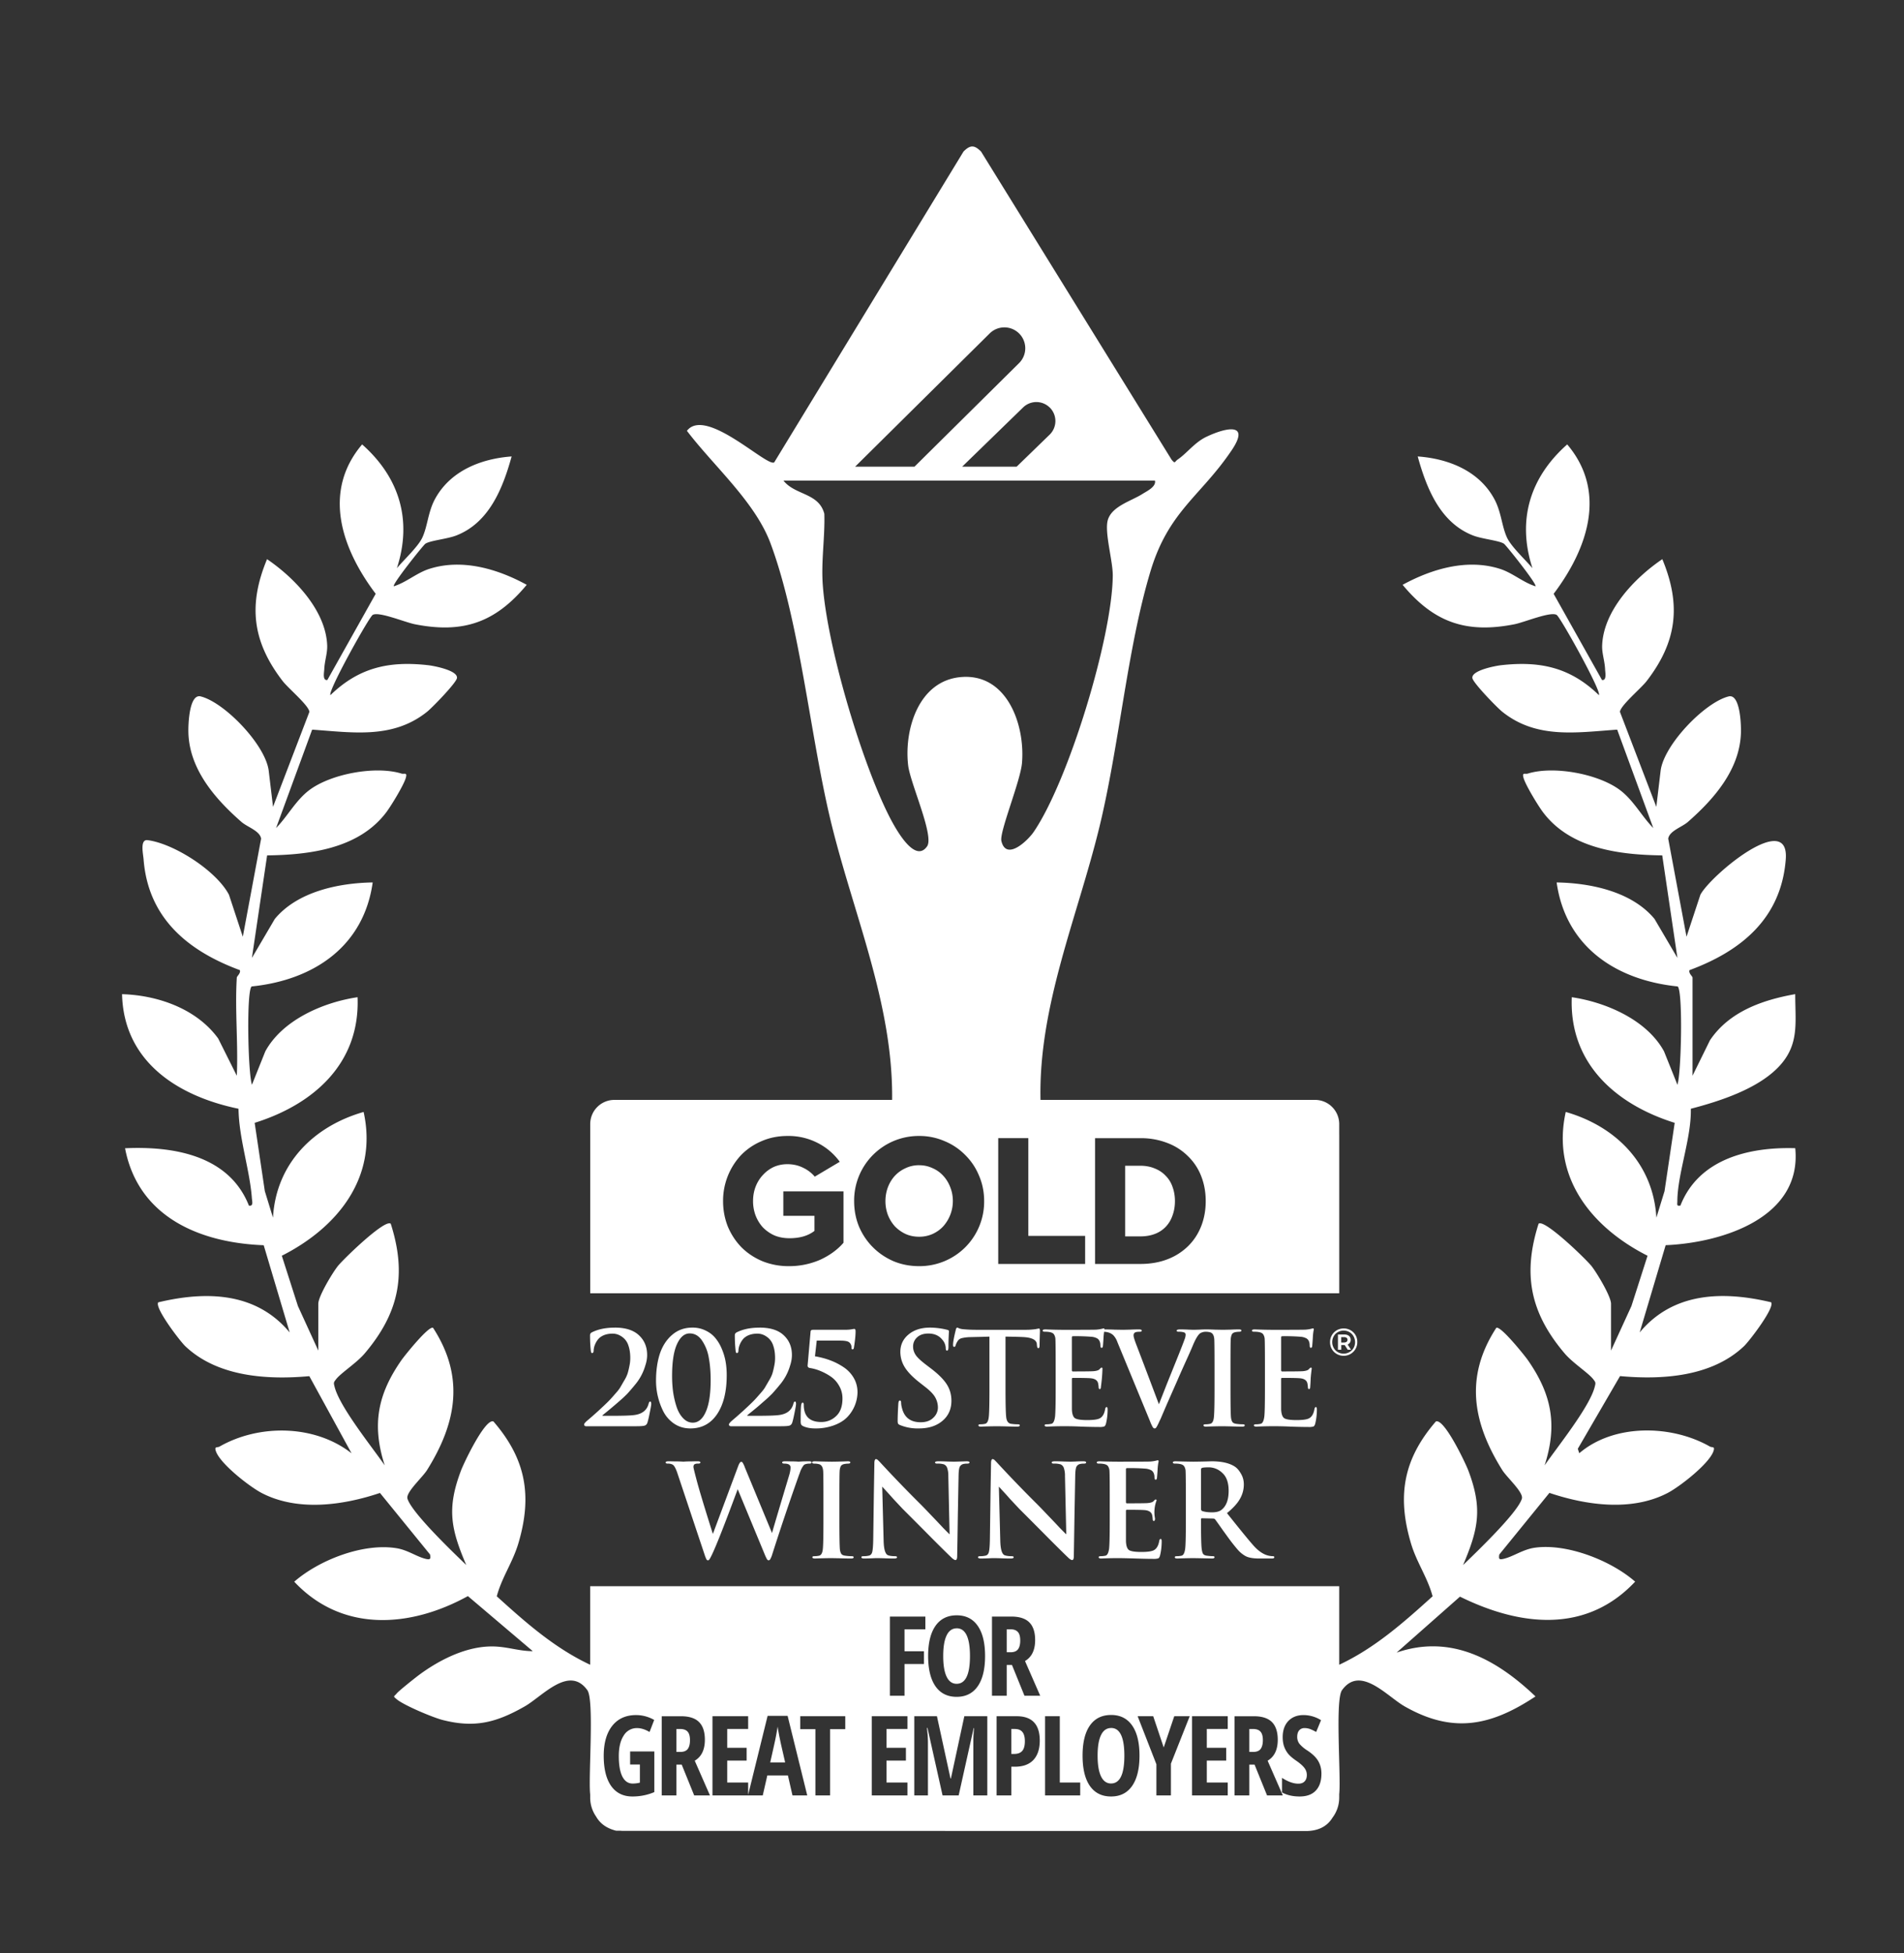
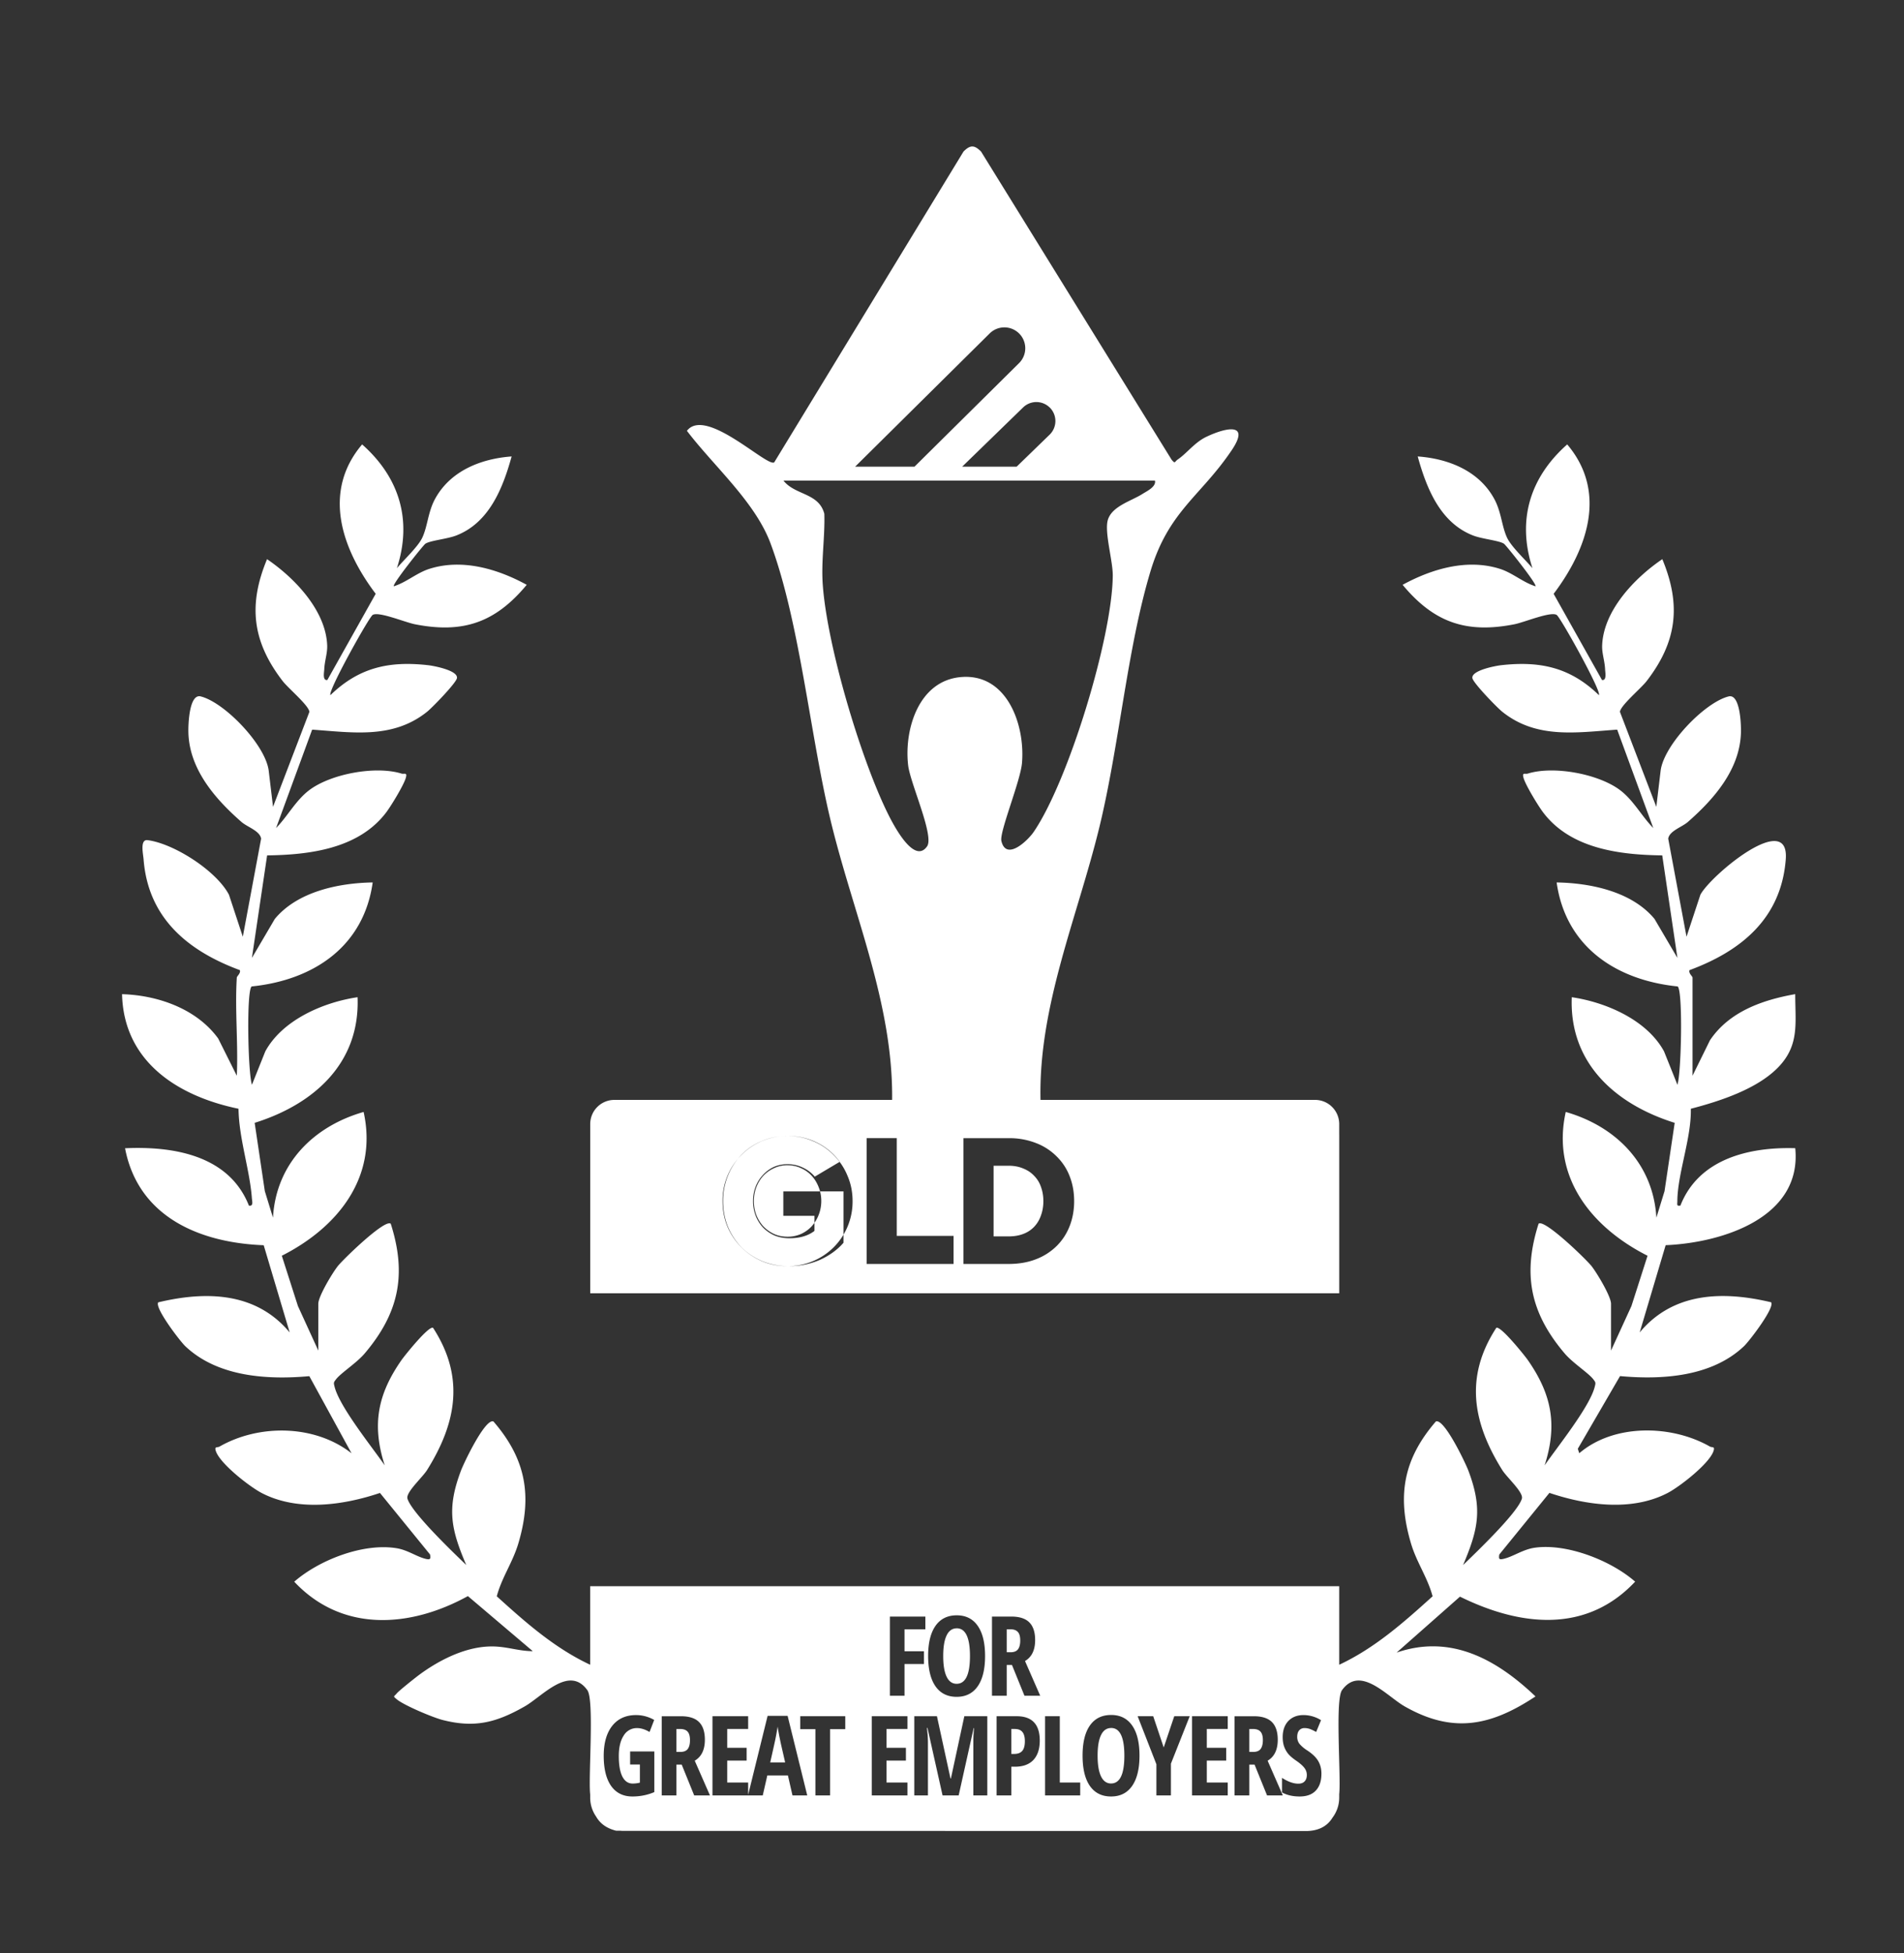
<svg xmlns="http://www.w3.org/2000/svg" width="78" height="80" fill="none">
  <rect width="100%" height="100%" fill="#333333" stroke="none" />
-   <path d="m28.877 63.717-1.117-3.345c-.066-.204-.131-.328-.195-.374a.39.39 0 0 0-.21-.047c-.056 0-.085-.016-.085-.048 0-.031.04-.047.116-.047.081 0 .169.002.264.005a4.425 4.425 0 0 1 .347.01 3.61 3.61 0 0 1 .31-.01 7.15 7.15 0 0 1 .275-.005c.074 0 .11.016.11.047 0 .032-.03.048-.094.048a.288.288 0 0 0-.132.02c-.038.018-.058.057-.058.117 0 .031.039.193.116.484.105.408.332 1.16.68 2.26l1.032-2.765c.046-.127.09-.19.132-.19.024 0 .045.016.063.047a1.205 1.205 0 0 1 .09.2l1.106 2.671c.035-.133.27-.927.706-2.38.035-.117.052-.218.052-.306 0-.106-.084-.158-.253-.158-.06 0-.09-.016-.09-.048 0-.031.041-.047.122-.047.08 0 .163.002.247.005a3.229 3.229 0 0 1 .3.01l.164-.01a9.2 9.2 0 0 1 .274-.005c.063 0 .095.014.095.042 0 .035-.025.053-.074.053a.553.553 0 0 0-.184.026.207.207 0 0 0-.053.032.6.6 0 0 0-.079.116.915.915 0 0 0-.08.179 2.255 2.255 0 0 1-.041.11 106.754 106.754 0 0 0-1.096 3.25.915.915 0 0 1-.079.195c-.017.035-.042.053-.074.053-.024 0-.047-.018-.068-.053a1.834 1.834 0 0 1-.095-.205l-1.1-2.655c-.506 1.366-.85 2.244-1.033 2.634-.077.168-.13.26-.158.273a.097.097 0 0 1-.032.006c-.024 0-.044-.014-.058-.042a1.19 1.19 0 0 1-.063-.153zM33.733 62.31v-.927c0-.632-.003-1.004-.01-1.116-.01-.172-.07-.27-.18-.295a.741.741 0 0 0-.189-.021c-.056 0-.084-.018-.084-.053 0-.028.042-.042.126-.042a22.46 22.46 0 0 0 .685.016 19.443 19.443 0 0 0 .643-.016c.073 0 .11.014.11.042 0 .035-.028.053-.084.053a.997.997 0 0 0-.158.016c-.07.014-.12.043-.148.09a.548.548 0 0 0-.047.21c-.007.112-.01.484-.01 1.116v.927c0 .619.007 1.003.02 1.154.011.08.03.142.059.184.028.04.079.064.152.074.099.014.188.021.269.021.056 0 .084.014.084.042 0 .036-.033.053-.1.053-.133 0-.297-.003-.49-.01l-.331-.006a23.545 23.545 0 0 0-.664.016c-.07 0-.106-.017-.106-.053 0-.028.029-.042.085-.042a.874.874 0 0 0 .19-.02c.084-.018.135-.106.152-.264.018-.148.026-.53.026-1.149zM35.773 63.064l.026-1.88.021-1.239c0-.119.023-.179.069-.179.01 0 .02.004.031.01.01.004.023.011.037.022a10.299 10.299 0 0 1 .079.079 55.052 55.052 0 0 0 1.68 1.743c.102.102.246.252.432.448.186.193.351.367.495.522.148.15.234.237.258.258l-.052-2.392a.96.96 0 0 0-.048-.332.24.24 0 0 0-.131-.142.847.847 0 0 0-.28-.031c-.056 0-.084-.016-.084-.048 0-.031.046-.047.137-.047.106 0 .232.003.38.01l.258.006a52.284 52.284 0 0 0 .516-.016c.08 0 .121.016.121.047 0 .032-.032.048-.095.048a.667.667 0 0 0-.158.016.224.224 0 0 0-.153.126c-.024.063-.038.17-.042.321l-.031 1.66c-.01.737-.02 1.292-.027 1.664 0 .109-.023.163-.068.163-.042 0-.102-.038-.18-.116-.126-.119-.386-.375-.779-.769a285.972 285.972 0 0 0-1.206-1.211l-.385-.411a15.16 15.16 0 0 0-.295-.327 11.04 11.04 0 0 0-.158-.173l.058 2.228c.01.35.072.546.185.584.07.025.161.037.274.037.06 0 .09.014.09.042 0 .036-.041.053-.122.053-.133 0-.272-.003-.416-.01a23.938 23.938 0 0 0-.237-.006h-.1a10.039 10.039 0 0 1-.469.016c-.077 0-.116-.017-.116-.053 0-.028.028-.042.084-.042a.9.9 0 0 0 .237-.026c.067-.021.11-.076.127-.163.02-.088.033-.252.037-.49zM40.552 63.064l.026-1.88.021-1.239c0-.119.023-.179.069-.179.01 0 .02.004.031.01.01.004.023.011.037.022.014.01.025.021.032.032l.047.047a55.29 55.29 0 0 0 1.68 1.743c.102.102.246.252.432.448.186.193.351.367.495.522.148.15.234.237.259.258l-.053-2.392a.96.96 0 0 0-.048-.332.24.24 0 0 0-.131-.142.847.847 0 0 0-.28-.031c-.056 0-.084-.016-.084-.048 0-.031.046-.047.137-.047.105 0 .232.003.38.01l.258.006.184-.006c.12-.007.23-.01.332-.01.08 0 .12.016.12.047 0 .032-.03.048-.094.048a.666.666 0 0 0-.158.016.224.224 0 0 0-.153.126c-.024.063-.038.17-.042.321l-.031 1.66-.027 1.664c0 .109-.023.163-.068.163-.042 0-.102-.038-.18-.116-.126-.119-.386-.375-.779-.769a308.227 308.227 0 0 0-1.206-1.211l-.385-.411c-.101-.116-.2-.225-.295-.327a10.74 10.74 0 0 0-.158-.173l.058 2.228c.01.35.072.546.185.584.07.025.161.037.274.037.06 0 .09.014.09.042 0 .036-.041.053-.122.053-.133 0-.272-.003-.416-.01a24.032 24.032 0 0 0-.237-.006h-.1a10.039 10.039 0 0 1-.47.016c-.076 0-.115-.017-.115-.053 0-.028.028-.042.084-.042a.9.9 0 0 0 .237-.026c.067-.021.11-.076.127-.163.02-.088.033-.252.037-.49zM45.462 62.31v-.927c0-.632-.003-1.004-.01-1.116a.398.398 0 0 0-.058-.206c-.028-.045-.084-.077-.169-.094a.943.943 0 0 0-.205-.016c-.06 0-.09-.016-.09-.048 0-.031.039-.047.116-.047a20.311 20.311 0 0 0 .758.016c.812 0 1.25-.002 1.318-.006a1.444 1.444 0 0 0 .263-.042.168.168 0 0 1 .047-.01c.021 0 .032.016.032.047a.242.242 0 0 1-.01.048 2.278 2.278 0 0 0-.032.295 8.033 8.033 0 0 1-.027.347c-.007.039-.024.058-.052.058-.032 0-.048-.032-.048-.095s-.01-.12-.031-.168a.244.244 0 0 0-.1-.121.599.599 0 0 0-.253-.069 8.18 8.18 0 0 0-.748-.02c-.025 0-.037.017-.037.052v1.332c0 .039.012.058.037.058.48 0 .762-.003.843-.01.13-.01.214-.037.252-.08.04-.045.067-.068.085-.068.024 0 .037.014.037.042a1.341 1.341 0 0 0-.063.737c0 .068-.016.101-.048.101s-.047-.028-.047-.084a1.23 1.23 0 0 0-.022-.153c-.028-.12-.126-.188-.294-.206-.099-.01-.348-.015-.748-.015-.022 0-.032.017-.032.052v1.233c.007.186.047.307.121.363.077.053.248.08.511.08.239 0 .404-.022.495-.064.123-.056.202-.186.237-.39.01-.052.03-.079.058-.079.028 0 .042.032.042.095 0 .207-.023.402-.068.585-.018.063-.042.102-.074.116a.647.647 0 0 1-.21.02c-.152 0-.389-.004-.712-.015-.32-.01-.569-.016-.748-.016a15.144 15.144 0 0 0-.663.016c-.07 0-.106-.017-.106-.053 0-.028.028-.042.084-.042a.874.874 0 0 0 .19-.02c.077-.015.128-.111.153-.29.017-.148.026-.522.026-1.123zM48.58 62.31v-.927c0-.632-.004-1.004-.01-1.116a.398.398 0 0 0-.059-.206c-.028-.045-.084-.077-.168-.094a.943.943 0 0 0-.206-.016c-.06 0-.09-.016-.09-.048 0-.031.04-.047.117-.047a33.89 33.89 0 0 0 .722.016 26.222 26.222 0 0 0 .742-.016c.425 0 .748.075.97.226.087.06.168.155.241.285.078.13.116.276.116.437 0 .207-.052.404-.158.59-.102.183-.279.378-.532.585.608.765.989 1.229 1.143 1.39.193.2.388.32.585.358.06.011.109.016.147.016.043 0 .064.014.064.042 0 .036-.034.053-.1.053h-.517c-.253 0-.44-.033-.563-.1a1.203 1.203 0 0 1-.316-.258 7.82 7.82 0 0 1-.406-.516l-.21-.29a32.25 32.25 0 0 0-.311-.437c-.021-.025-.053-.037-.095-.037l-.443-.01c-.028 0-.042.013-.042.041v.074c0 .604.009.98.027 1.127.01.088.028.157.052.206.028.046.08.074.153.084.105.014.191.021.258.021.042 0 .063.014.063.042 0 .036-.035.053-.105.053a85.222 85.222 0 0 0-.774-.016 23.657 23.657 0 0 0-.643.016c-.07 0-.105-.017-.105-.053 0-.028.028-.042.084-.042a.874.874 0 0 0 .19-.02c.077-.015.128-.111.152-.29.018-.148.027-.522.027-1.123zm.621-2.112V61.8c0 .049.016.08.048.094.105.035.238.053.4.053.165 0 .29-.03.374-.09.207-.15.31-.414.31-.79 0-.333-.085-.577-.257-.732a.797.797 0 0 0-.548-.232c-.14 0-.234.008-.28.021-.031.011-.047.036-.047.074zM28.365 54.38a1.2 1.2 0 0 1 .553.126c.165.081.299.187.4.317.106.13.194.282.264.458.07.172.12.346.148.521.028.172.041.346.041.522 0 .674-.13 1.208-.394 1.601-.263.39-.629.585-1.096.585-.25 0-.47-.065-.664-.195a1.348 1.348 0 0 1-.442-.5 2.801 2.801 0 0 1-.3-1.254c0-.418.052-.788.157-1.111.11-.323.278-.582.506-.775.228-.196.504-.295.827-.295zm6.632.053c.035 0 .053.033.053.1 0 .161-.023.387-.069.675-.007.041-.026.063-.057.063-.028 0-.042-.025-.042-.074a.258.258 0 0 0-.09-.211c-.056-.05-.181-.073-.374-.073h-.959l-.073.642c.21.035.412.088.605.158s.378.163.554.279c.179.116.32.264.426.443.105.18.158.377.158.595a1.499 1.499 0 0 1-.405 1.001c-.134.144-.317.26-.548.347a2.16 2.16 0 0 1-.78.132c-.196 0-.361-.031-.495-.094a.18.18 0 0 1-.085-.075.407.407 0 0 1-.015-.132c0-.35.007-.571.021-.663.014-.063.033-.094.058-.094.031 0 .048.029.048.089 0 .47.238.706.716.706.235 0 .439-.081.61-.243.173-.161.259-.402.259-.721 0-.197-.05-.376-.148-.537a1.107 1.107 0 0 0-.368-.385 2.297 2.297 0 0 0-.432-.222 1.805 1.805 0 0 0-.384-.104c-.067-.01-.1-.046-.096-.106l.122-1.39c.004-.046.036-.069.1-.069h1.29c.12 0 .218-.007.296-.021l.062-.011a.514.514 0 0 1 .042-.005zm3.105-.053a2.944 2.944 0 0 1 .7.09c.049.01.074.031.074.063l-.006.094-.01.217a8.478 8.478 0 0 0-.005.322c0 .105-.02.157-.058.157-.035 0-.053-.032-.053-.095a.547.547 0 0 0-.137-.348c-.136-.172-.328-.257-.574-.257-.193 0-.346.05-.458.152a.495.495 0 0 0-.169.39c0 .123.04.24.117.353.08.109.228.244.442.405l.147.112c.316.238.54.46.67.663.13.2.194.427.194.68 0 .396-.165.702-.495.916-.225.144-.504.216-.837.216a1.91 1.91 0 0 1-.77-.137.185.185 0 0 1-.084-.058.335.335 0 0 1-.016-.121c0-.18.01-.41.027-.69.007-.091.027-.137.062-.137s.053.03.053.09c0 .07.016.16.048.268.105.355.356.532.753.532.221 0 .394-.061.516-.184a.568.568 0 0 0 .19-.416.853.853 0 0 0-.106-.411c-.07-.13-.207-.274-.41-.432l-.243-.19c-.28-.22-.481-.428-.6-.622a1.189 1.189 0 0 1-.18-.627c0-.29.113-.53.338-.715.224-.186.518-.28.88-.28zm7.115.032c.02 0 .029.014.03.042.102 0 .24.003.412.01l.348.006.273-.006c.151-.007.276-.01.374-.01.081 0 .121.016.121.047 0 .032-.026.048-.079.048-.105 0-.173.012-.205.036-.035.025-.053.063-.053.112 0 .063.041.198.122.405.273.713.578 1.52.916 2.418l.327-.833.458-1.138c.14-.35.228-.576.263-.678a.569.569 0 0 0 .047-.196c0-.052-.022-.085-.068-.1a.685.685 0 0 0-.211-.026c-.06 0-.089-.015-.089-.043 0-.035.05-.052.148-.052.105 0 .22.003.347.01l.205.006.222-.006a5.37 5.37 0 0 1 .273-.01h.02c.07 0 .19.003.358.01l.326.006.296-.006c.157-.007.273-.01.347-.01.074 0 .11.014.11.043 0 .034-.028.052-.083.052a.995.995 0 0 0-.159.016c-.07.014-.12.043-.147.089a.555.555 0 0 0-.047.21c-.007.113-.01.486-.01 1.118v.927c0 .617.006 1.002.02 1.153.01.08.03.142.058.185.028.038.079.063.153.074.098.014.188.02.268.02.056 0 .085.014.085.042 0 .035-.034.053-.1.053-.134 0-.297-.004-.49-.01a26.963 26.963 0 0 0-.332-.006 21.013 21.013 0 0 0-.664.016c-.07 0-.105-.018-.105-.053 0-.028.028-.042.084-.042a.881.881 0 0 0 .19-.02c.084-.018.135-.106.152-.264.018-.147.027-.53.027-1.148v-.927c0-.632-.004-1.005-.01-1.117-.011-.172-.07-.27-.18-.295a.714.714 0 0 0-.165-.02.441.441 0 0 0-.233.062c-.084.06-.181.218-.29.474-.077.187-.186.432-.326.738-.137.305-.24.535-.306.69l-.427.969c-.154.358-.245.57-.273.638l-.032.062c-.085.193-.142.299-.174.316a.066.066 0 0 1-.037.011c-.032 0-.06-.021-.084-.063a1.866 1.866 0 0 1-.116-.258l-1.328-3.219a.768.768 0 0 0-.168-.28.517.517 0 0 0-.232-.12.703.703 0 0 0-.143-.019l-.008.067a2.267 2.267 0 0 0-.016.183 8.99 8.99 0 0 1-.026.348c-.007.038-.025.058-.053.059-.032 0-.048-.032-.048-.095s-.01-.12-.031-.17a.244.244 0 0 0-.1-.12.6.6 0 0 0-.254-.069 8.122 8.122 0 0 0-.748-.021c-.024 0-.036.018-.036.053v1.333c0 .038.012.057.036.057.48 0 .762-.004.843-.01.13-.011.214-.037.253-.079.039-.045.067-.069.085-.069.024 0 .036.015.036.043a6.453 6.453 0 0 1-.063.737c0 .067-.016.1-.047.1-.032 0-.047-.028-.047-.084a1.207 1.207 0 0 0-.022-.153c-.028-.12-.126-.188-.295-.205-.098-.011-.347-.016-.748-.016-.02 0-.03.018-.03.053v1.232c.006.186.047.307.12.363.078.053.248.08.511.08.239 0 .404-.022.495-.064.123-.056.202-.186.237-.39.01-.052.03-.079.058-.079.028 0 .042.032.042.095 0 .207-.023.402-.068.585-.018.063-.042.102-.074.116a.654.654 0 0 1-.21.02c-.152 0-.389-.004-.712-.015a14.622 14.622 0 0 0-1.412 0c-.07 0-.105-.018-.105-.053 0-.028.028-.042.084-.042a.882.882 0 0 0 .19-.02c.078-.014.128-.111.153-.29.017-.148.026-.522.026-1.122v-.927c0-.632-.004-1.005-.01-1.117a.398.398 0 0 0-.058-.205c-.028-.046-.085-.077-.17-.095a.945.945 0 0 0-.204-.016c-.06 0-.09-.016-.09-.047 0-.032.039-.048.116-.048a21.15 21.15 0 0 0 .759.017c.81 0 1.25-.003 1.316-.007a1.485 1.485 0 0 0 .264-.042.174.174 0 0 1 .047-.01zm8.573 0c.021 0 .032.016.032.047a.257.257 0 0 1-.01.047 2.271 2.271 0 0 0-.031.295 8.548 8.548 0 0 1-.027.348c-.007.038-.025.058-.053.059-.031 0-.048-.032-.048-.095s-.01-.12-.03-.17a.245.245 0 0 0-.101-.12.6.6 0 0 0-.253-.069 8.105 8.105 0 0 0-.747-.021c-.025 0-.038.018-.038.053v1.333c0 .038.013.057.038.057.48 0 .761-.004.842-.01.13-.011.213-.037.252-.079.039-.045.068-.069.085-.069.025 0 .036.015.036.043a6.473 6.473 0 0 0-.042.384 7.096 7.096 0 0 1-.02.353c0 .067-.017.1-.048.1-.032 0-.047-.028-.047-.084a1.202 1.202 0 0 0-.021-.153c-.029-.12-.127-.188-.295-.205-.099-.011-.348-.016-.748-.016-.021 0-.032.018-.032.053v1.232c.007.186.048.307.121.363.078.053.248.08.511.08.239 0 .404-.022.495-.064.123-.056.203-.186.238-.39.01-.052.03-.079.057-.079.028 0 .042.032.042.095 0 .207-.023.402-.068.585-.018.063-.042.102-.073.116a.654.654 0 0 1-.211.02c-.151 0-.388-.004-.711-.015a14.63 14.63 0 0 0-1.412 0c-.07 0-.106-.018-.106-.053 0-.028.03-.042.085-.042a.873.873 0 0 0 .19-.02c.077-.014.127-.111.152-.29.018-.148.026-.522.026-1.122v-.927c0-.632-.003-1.005-.01-1.117a.399.399 0 0 0-.058-.205c-.028-.046-.085-.077-.169-.095a.951.951 0 0 0-.205-.016c-.06 0-.09-.016-.09-.047 0-.032.04-.048.116-.048a21.139 21.139 0 0 0 .759.017c.81 0 1.25-.003 1.316-.007a1.491 1.491 0 0 0 .264-.042.173.173 0 0 1 .047-.01zm-14.494 0c.05.017.098.028.147.032.169.017.344.026.527.026h2.086c.108 0 .23-.009.364-.026.087-.018.134-.026.142-.027.028 0 .041.037.041.11a20.6 20.6 0 0 0-.016.611c-.006.057-.022.085-.046.085-.035 0-.055-.035-.059-.105a.14.14 0 0 0-.005-.027v-.03c-.013-.187-.221-.285-.621-.296-.141-.007-.362-.012-.664-.016v2.16c0 .6.01.976.027 1.127.017.175.085.27.205.285.098.014.188.02.268.02.056 0 .085.014.085.042 0 .035-.034.053-.1.053-.134 0-.297-.004-.49-.01a28.566 28.566 0 0 0-.337-.006 20.818 20.818 0 0 0-.663.016c-.07 0-.106-.018-.106-.053 0-.028.028-.042.084-.042a.872.872 0 0 0 .19-.02c.084-.018.135-.115.153-.29.017-.148.026-.522.026-1.122v-2.16l-.321.01-.464.011a1.655 1.655 0 0 0-.348.042.27.27 0 0 0-.163.111.677.677 0 0 0-.09.184c-.01.042-.03.063-.057.063-.032 0-.048-.028-.048-.084 0-.108.037-.311.11-.606.014-.066.036-.1.064-.1.007 0 .033.01.079.032zm-14.107-.032c.438 0 .768.106.99.317.22.207.332.475.332.805 0 .14-.025.285-.075.432a2.136 2.136 0 0 1-.432.8 8.48 8.48 0 0 1-.3.349 5.43 5.43 0 0 1-.357.332 20.488 20.488 0 0 1-.648.542c-.015.01-.02.019-.016.026.003.007.012.01.026.01h.358c.45 0 .751-.01.906-.03.33-.04.53-.196.6-.47.014-.056.036-.084.064-.084.028 0 .042.034.042.1 0 .042-.02.156-.058.342-.035.182-.067.32-.095.411-.02.07-.06.114-.116.132-.056.018-.17.026-.343.026h-2.064a.085.085 0 0 1-.053-.021.07.07 0 0 1-.02-.052c0-.028.034-.074.104-.138.025-.02.1-.085.227-.194l.248-.221.231-.216c.116-.11.197-.189.242-.238.05-.052.122-.133.216-.242.099-.109.169-.198.211-.268l.158-.274a1.4 1.4 0 0 0 .143-.295c.028-.091.052-.192.073-.3a1.55 1.55 0 0 0 .037-.333c0-.196-.025-.365-.074-.505a.687.687 0 0 0-.194-.311.775.775 0 0 0-.227-.142.632.632 0 0 0-.226-.043c-.236 0-.422.064-.559.19a.807.807 0 0 0-.158.243.71.71 0 0 0-.063.263c0 .066-.023.1-.068.1-.025 0-.04-.034-.048-.1a5.827 5.827 0 0 1-.031-.637c0-.042.02-.077.062-.105.26-.134.579-.2.954-.2zm5.931 0c.439 0 .77.106.99.317.221.207.332.475.332.805 0 .14-.025.285-.074.432a2.137 2.137 0 0 1-.432.8 8.48 8.48 0 0 1-.3.349 5.466 5.466 0 0 1-.359.332c-.15.133-.26.228-.33.284-.067.056-.173.142-.317.258-.014.01-.02.019-.016.026.004.007.013.01.027.01h.358c.449 0 .75-.01.905-.03.33-.04.53-.196.6-.47.015-.056.036-.084.064-.084.028 0 .042.034.042.1 0 .042-.019.156-.057.342-.035.182-.067.32-.095.411-.021.07-.06.114-.116.132-.056.018-.17.026-.343.026h-2.064a.085.085 0 0 1-.053-.021.07.07 0 0 1-.02-.052c0-.028.034-.074.104-.138l.226-.194.248-.221.232-.216c.116-.11.196-.189.242-.238.05-.052.121-.133.216-.242.098-.109.169-.198.21-.268l.159-.274c.067-.109.114-.207.143-.295.028-.091.052-.192.073-.3a1.55 1.55 0 0 0 .037-.333c0-.196-.025-.365-.074-.505a.686.686 0 0 0-.195-.311.775.775 0 0 0-.226-.142.632.632 0 0 0-.227-.043c-.235 0-.421.064-.558.19a.805.805 0 0 0-.159.243.707.707 0 0 0-.062.263c0 .066-.023.1-.068.1-.025 0-.041-.034-.048-.1a5.8 5.8 0 0 1-.032-.637c0-.042.021-.077.063-.105.26-.134.578-.2.954-.2zm-2.865.238c-.214 0-.388.147-.522.442-.133.291-.2.725-.2 1.3 0 .24.015.47.047.691.035.218.084.42.148.606.066.186.157.335.27.447.111.112.239.169.383.169.225 0 .402-.148.532-.442.134-.299.2-.733.2-1.301 0-.344-.026-.654-.079-.928a1.778 1.778 0 0 0-.28-.7c-.133-.19-.3-.284-.5-.284zm26.792-.203a.56.56 0 0 1 .397.16.55.55 0 0 1 .16.397.557.557 0 0 1-.56.563.564.564 0 0 1-.398-.163.572.572 0 0 1-.119-.18.577.577 0 0 1-.04-.218.557.557 0 0 1 .338-.516.574.574 0 0 1 .222-.043zm0 .087a.483.483 0 0 0-.338.136.488.488 0 0 0-.133.336.489.489 0 0 0 .133.336.457.457 0 0 0 .333.136.471.471 0 0 0 .336-.136.448.448 0 0 0 .1-.152.497.497 0 0 0-.1-.52.463.463 0 0 0-.332-.135zm.023.16c.083 0 .147.02.194.06.046.038.069.091.069.157a.196.196 0 0 1-.07.16.226.226 0 0 1-.056.032l.14.216h-.135l-.125-.193-.017.002h-.123v.19h-.137v-.623h.26zm-.125.328h.117c.045 0 .079-.01.103-.029a.101.101 0 0 0 .037-.082.098.098 0 0 0-.037-.08.164.164 0 0 0-.102-.029h-.118v.22z" fill="#fff" />
-   <path d="M64.203 18.204c1.653 1.949.823 4.296-.556 6.12l1.98 3.529c.203.032.134-.302.128-.437-.015-.343-.131-.652-.121-.967.046-1.437 1.34-2.784 2.465-3.545.783 1.886.597 3.385-.639 4.99-.234.305-1.07.997-1.097 1.264l1.49 3.89.178-1.488c.143-1.062 1.807-2.79 2.785-3.034.464-.116.515 1.114.504 1.486-.043 1.508-1.105 2.719-2.172 3.654-.247.217-.757.365-.807.686l.75 4.017.567-1.718c.414-.79 3.658-3.501 3.498-1.45-.187 2.408-1.813 3.748-3.943 4.537-.048.125.124.254.124.303v4.022l.714-1.452c.788-1.176 2.153-1.653 3.493-1.89 0 1.182.178 2.074-.676 2.975-.866.91-2.411 1.409-3.601 1.72.03 1.186-.545 2.661-.552 3.78 0 .138-.041.217.126.185.751-1.915 2.816-2.406 4.704-2.35.282 2.855-3.005 3.875-5.309 3.973l-1.064 3.574c1.378-1.66 3.425-1.702 5.383-1.236.17.204-.883 1.583-1.109 1.798-1.323 1.257-3.358 1.383-5.079 1.226l-1.73 2.977.06.183c1.422-1.217 3.777-1.172 5.35-.275.093.053.225-.024.144.2-.187.516-1.381 1.449-1.882 1.707-1.471.76-3.316.503-4.835-.008l-2.053 2.524c-.027.183-.014.22.177.177.399-.092.787-.386 1.276-.455 1.31-.187 3.123.522 4.112 1.39-2.018 2.148-4.734 1.818-7.176.614l-2.596 2.292c2.234-.769 4.112.292 5.69 1.795-1.837 1.218-3.389 1.529-5.357.41-.724-.411-1.82-1.707-2.57-.665-.284.398-.044 3.434-.11 4.22l-.004.04v.142c0 .306-.102.588-.272.815-.196.32-.514.53-1.023.551l-28.029-.005c-.048 0-.096-.003-.143-.008h-.16c-.406-.103-.657-.305-.815-.578a1.355 1.355 0 0 1-.243-.775v-.128l-.005-.054c-.067-.787.173-3.823-.111-4.22-.749-1.042-1.845.255-2.569.666-1.153.655-2.034.892-3.354.556-.404-.102-1.58-.598-1.88-.845-.177-.147-.122-.102-.004-.247.083-.103.72-.61.879-.73.808-.605 1.86-1.15 2.892-1.19.682-.027 1.164.188 1.8.192l-2.658-2.256c-2.36 1.3-5.152 1.502-7.114-.59 1.034-.9 2.848-1.6 4.212-1.368.443.076.812.348 1.175.433.19.043.204.006.178-.177l-2.053-2.523c-1.519.51-3.364.766-4.836.007-.5-.258-1.695-1.19-1.882-1.707-.08-.224.05-.146.144-.199 1.633-.933 3.911-.9 5.41.275l-1.73-3.16c-1.721.156-3.755.03-5.08-1.226-.228-.218-1.277-1.595-1.108-1.798 1.956-.468 4.006-.425 5.384 1.235l-1.065-3.574c-2.622-.099-5.143-1.158-5.68-3.972 1.987-.091 4.261.29 5.074 2.35.196.033.131-.172.121-.306-.085-1.159-.533-2.46-.547-3.662-2.479-.512-4.704-1.922-4.771-4.693 1.468.042 3.057.6 3.938 1.815l.763 1.526c.06-1.32-.083-2.71 0-4.022.004-.058.17-.178.124-.304-2.13-.789-3.756-2.13-3.943-4.537-.017-.222-.158-.829.166-.787 1.079.14 2.818 1.254 3.332 2.236l.567 1.72.75-4.018c-.05-.322-.56-.47-.807-.686-1.067-.934-2.13-2.146-2.172-3.654-.011-.373.04-1.603.504-1.486.978.245 2.643 1.974 2.785 3.034l.178 1.489 1.49-3.89c-.027-.268-.863-.96-1.097-1.264-1.236-1.606-1.422-3.105-.638-4.99 1.124.762 2.418 2.107 2.464 3.544.01.315-.106.624-.12.967-.007.135-.077.47.127.437l1.98-3.53c-1.379-1.823-2.209-4.17-.556-6.119 1.521 1.346 2.066 3.1 1.424 5.07.282-.338.864-.876 1.04-1.248.22-.47.233-1.05.52-1.582.629-1.162 1.89-1.655 3.141-1.747-.361 1.303-.919 2.714-2.269 3.238-.376.146-1.082.207-1.268.34-.09.065-1.37 1.668-1.29 1.74.51-.159.94-.549 1.452-.712 1.347-.432 2.802 0 3.993.652-1.283 1.547-2.612 2.005-4.584 1.615-.4-.079-1.485-.535-1.728-.381-.156.1-1.853 3.145-1.729 3.284 1.168-1.132 2.404-1.407 4.006-1.225.243.028 1.222.215 1.177.527-.03.199-1.004 1.203-1.224 1.38-1.403 1.124-3.043.847-4.708.732l-1.478 4.03c.477-.486.803-1.13 1.357-1.55.885-.67 2.722-1.01 3.782-.68.115.035.247-.069.174.181-.085.295-.603 1.148-.81 1.42-1.128 1.478-3.123 1.727-4.87 1.75l-.623 4.2.938-1.597c.929-1.122 2.618-1.473 4.01-1.495-.37 2.636-2.434 4.002-4.957 4.26-.219.149-.156 3.51.01 4.028l.547-1.367c.7-1.29 2.38-2.014 3.78-2.22.11 2.716-1.81 4.394-4.215 5.146l.416 2.797.334 1.086c.127-2.212 1.66-3.741 3.713-4.329.596 2.686-1.077 4.74-3.351 5.89l.66 2.06.835 1.824v-1.917c0-.302.579-1.269.803-1.548.226-.282 1.93-1.939 2.165-1.73.663 2.079.334 3.655-1.063 5.307-.336.398-.966.794-1.175 1.06-.11.139-.104.147-.062.314.208.825 1.533 2.462 2.053 3.216-.537-1.666-.289-2.916.692-4.319.127-.18 1.125-1.428 1.29-1.312 1.304 2.01.959 3.891-.246 5.82-.19.306-.879.916-.805 1.173.17.577 1.9 2.23 2.409 2.72-.638-1.493-.799-2.325-.216-3.868.12-.318.993-2.153 1.33-2.012 1.333 1.539 1.596 3.05 1.023 4.985-.234.79-.68 1.399-.887 2.176 1.186 1.075 2.367 2.12 3.826 2.804v-3.217h30.686v3.217c1.458-.683 2.637-1.73 3.825-2.804-.208-.777-.656-1.387-.888-2.176-.573-1.936-.31-3.446 1.022-4.985.338-.14 1.211 1.694 1.331 2.012.583 1.543.42 2.375-.216 3.869.508-.492 2.241-2.144 2.409-2.721.074-.257-.615-.867-.806-1.173-1.205-1.929-1.55-3.81-.244-5.82.164-.115 1.163 1.132 1.289 1.312.98 1.403 1.228 2.653.692 4.32.52-.755 1.845-2.392 2.053-3.217.042-.167.047-.175-.062-.315-.208-.264-.839-.662-1.175-1.06-1.397-1.65-1.726-3.227-1.063-5.307.236-.206 1.943 1.452 2.165 1.73.222.278.803 1.248.803 1.55v1.916l.836-1.824.66-2.06c-2.275-1.15-3.948-3.204-3.351-5.89 2.05.588 3.585 2.118 3.713 4.33l.334-1.087.416-2.797c-2.404-.752-4.326-2.43-4.216-5.146 1.401.206 3.08.93 3.78 2.22l.548 1.367c.165-.519.227-3.876.009-4.028-2.522-.258-4.585-1.624-4.957-4.26 1.392.023 3.081.373 4.01 1.495l.938 1.597-.622-4.2c-1.748-.023-3.743-.27-4.871-1.75-.208-.272-.726-1.125-.81-1.42-.071-.25.059-.145.174-.181 1.06-.33 2.898.011 3.782.68.554.42.88 1.064 1.358 1.55l-1.479-4.03c-1.666.115-3.306.393-4.708-.733-.219-.175-1.193-1.181-1.224-1.378-.046-.313.933-.5 1.177-.528 1.603-.181 2.84.093 4.006 1.225.122-.141-1.57-3.18-1.729-3.284-.242-.155-1.327.302-1.728.381-1.97.39-3.301-.069-4.584-1.615 1.19-.65 2.645-1.084 3.992-.652.511.163.941.553 1.452.713.078-.075-1.196-1.672-1.289-1.741-.185-.133-.892-.194-1.268-.34-1.35-.525-1.908-1.936-2.269-3.238 1.25.09 2.514.585 3.14 1.747.288.531.301 1.111.521 1.582.175.373.757.91 1.04 1.248-.642-1.972-.098-3.725 1.424-5.07zM26.06 70.251c-.419 0-.745.147-.979.441-.232.295-.348.703-.349 1.223 0 .54.103.954.305 1.241.204.287.495.43.872.43.316 0 .616-.06.897-.18v-1.664h-.992v.533h.4v.744c-.1.025-.199.037-.296.037-.185 0-.326-.097-.424-.29-.096-.194-.144-.474-.144-.837 0-.354.067-.633.2-.837a.624.624 0 0 1 .546-.308c.16 0 .331.053.514.16l.19-.493a1.488 1.488 0 0 0-.74-.2zm19.46-.004c-.379 0-.669.144-.87.43-.2.286-.301.697-.301 1.234 0 .541.1.957.301 1.245.202.287.49.43.866.43.374 0 .662-.144.863-.433.2-.288.302-.701.302-1.238 0-.536-.1-.948-.3-1.235-.2-.288-.488-.433-.861-.433zm7.881.004c-.26 0-.468.082-.624.244-.153.163-.23.384-.23.661 0 .145.02.273.058.382.04.11.095.21.166.298.072.087.178.179.317.275.16.109.275.21.345.3.069.088.103.187.103.294 0 .11-.03.196-.089.26-.057.063-.144.096-.259.096-.202 0-.425-.08-.668-.238v.597c.198.11.44.166.721.166.288 0 .51-.08.661-.241.154-.161.232-.394.232-.697 0-.19-.043-.358-.127-.506-.083-.148-.23-.293-.442-.435a1.433 1.433 0 0 1-.33-.277.46.46 0 0 1-.093-.286c0-.11.025-.199.077-.262a.278.278 0 0 1 .226-.098c.089 0 .173.017.25.05.077.031.152.068.223.11l.2-.484a1.367 1.367 0 0 0-.717-.209zm-26.294 3.291h.604V72.28h.216l.512 1.263h.646l-.624-1.423c.276-.162.415-.449.415-.858 0-.325-.08-.567-.24-.726-.157-.158-.405-.237-.738-.237h-.79v3.244zm3.542-.024v-.504h-.858v-.899h.796v-.523h-.796v-.773h.858v-.521h-1.462v3.244h2.06l.187-.818h.844l.187.818h.605l-.804-3.258h-.82l-.797 3.234zm2.133-2.69h.622v2.714h.6v-2.714h.623v-.53h-1.845v.53zm2.93 2.714h1.463v-.528h-.859v-.899h.796v-.523h-.796v-.773h.859v-.521h-1.462v3.244zm1.743 0h.559v-2.177c0-.177-.014-.373-.042-.586h.024l.617 2.763h.66l.614-2.758h.017c-.02.19-.03.377-.03.559v2.2h.572v-3.245h-.941l-.55 2.55h-.017l-.555-2.55h-.928v3.244zm3.371 0h.604v-1.176h.15c.328 0 .58-.092.753-.275.174-.185.262-.45.262-.795 0-.665-.316-.998-.946-.998h-.823v3.244zm1.986 0h1.44v-.528h-.836v-2.716h-.603v3.244zm4.561-1.276v1.276h.595v-1.3l.77-1.944h-.633l-.432 1.28-.43-1.28h-.638l.768 1.968zm1.461 1.276h1.462v-.528h-.858v-.899h.795v-.523h-.795v-.773h.858v-.521h-1.462v3.244zm1.742 0h.604V72.28h.215l.512 1.263h.646l-.623-1.423c.276-.162.415-.449.415-.858 0-.325-.081-.567-.24-.726-.159-.158-.405-.237-.739-.237h-.79v3.244zM45.52 70.78c.36 0 .541.38.541 1.136 0 .757-.182 1.136-.545 1.137-.18 0-.318-.098-.411-.291-.093-.194-.14-.476-.14-.846s.046-.652.14-.845c.093-.193.232-.29.415-.29zm-13.6.311.072.344.173.755h-.612c.124-.546.202-.896.231-1.048.03-.154.054-.294.073-.421.008.062.029.186.064.37zm9.656-.27c.139 0 .242.041.309.124.066.08.1.207.1.376 0 .185-.037.318-.109.4-.072.081-.183.122-.331.122h-.115v-1.023h.146zm-13.714 0c.137 0 .239.035.304.106.066.07.1.187.1.352 0 .16-.031.281-.093.363-.062.08-.165.119-.307.119h-.155v-.94h.151zm23.468 0c.137 0 .24.035.305.106.066.07.1.187.1.352 0 .16-.032.281-.094.363-.063.08-.165.119-.306.119h-.155v-.94h.15zm-12.136-4.656c-.378 0-.668.144-.869.43-.2.285-.303.697-.303 1.234 0 .541.102.957.303 1.245.201.287.49.43.865.43.374 0 .663-.144.864-.433.2-.288.301-.701.301-1.238 0-.536-.1-.948-.3-1.235-.199-.288-.487-.433-.86-.433zm-2.738 3.295h.599v-1.3h.797v-.522h-.797v-.9h.854v-.522h-1.453v3.244zm4.182 0h.603v-1.263h.215l.513 1.263h.645l-.623-1.423c.276-.162.415-.449.415-.858 0-.325-.08-.567-.24-.726-.158-.158-.405-.237-.738-.237h-.79v3.244zm-1.444-2.763c.36 0 .542.38.542 1.136 0 .757-.182 1.136-.546 1.137-.18 0-.318-.098-.41-.291-.094-.194-.14-.476-.14-.846s.046-.652.14-.845c.092-.193.231-.29.414-.29zm2.198.04c.137 0 .238.036.303.107.067.07.1.187.1.352 0 .16-.03.281-.093.363-.062.08-.164.119-.305.119h-.156v-.94h.15zM39.469 6.21c.278-.279.444-.28.723 0l7.802 12.616c.155.192.125.084.25-.002.381-.258.695-.702 1.175-.931.778-.372 1.822-.614 1.04.548-1.27 1.886-2.586 2.492-3.328 4.96-.963 3.203-1.277 7.147-2.103 10.52-.9 3.673-2.488 7.298-2.402 11.132h11.247c.547 0 .99.444.99.99v.397l.001.038v6.495H24.18v-.001h-.001v-6.929a.99.99 0 0 1 .99-.99h11.378c.047-3.932-1.593-7.62-2.51-11.405-.847-3.5-1.268-8.158-2.47-11.388-.634-1.707-2.335-3.176-3.426-4.613.77-.999 3.28 1.494 3.576 1.292l7.753-12.729zm-7.205 40.32c-.383 0-.736.07-1.058.21a2.552 2.552 0 0 0-.842.569 2.732 2.732 0 0 0-.742 1.892c0 .368.066.716.196 1.043.136.322.323.606.56.849.239.238.524.427.855.567a2.87 2.87 0 0 0 1.094.203 3.168 3.168 0 0 0 1.282-.266c.191-.089.367-.191.526-.308.159-.116.3-.245.42-.385V48.8H32.09v1.002h1.275v.617c-.257.2-.598.3-1.023.3-.229 0-.438-.04-.624-.118a1.55 1.55 0 0 1-.469-.33 1.55 1.55 0 0 1-.295-.483 1.666 1.666 0 0 1-.104-.589c0-.21.034-.406.104-.588.07-.182.169-.342.295-.477.126-.14.274-.25.441-.33.173-.078.363-.118.568-.118.228 0 .44.047.63.14.192.089.356.213.49.371l1.024-.609a2.54 2.54 0 0 0-.918-.778 2.61 2.61 0 0 0-1.22-.28zm5.39 0a2.645 2.645 0 0 0-2.663 2.67c0 .374.068.725.203 1.052.14.322.33.603.569.84.238.239.519.428.84.568.327.136.678.203 1.051.203a2.653 2.653 0 0 0 1.886-.77 2.644 2.644 0 0 0 .777-1.893c0-.373-.07-.721-.21-1.044a2.532 2.532 0 0 0-.567-.847 2.537 2.537 0 0 0-.849-.569 2.579 2.579 0 0 0-1.037-.21zm3.24 5.243h3.56v-1.15h-2.327V46.62h-1.233v5.152zm3.966 0h1.85c.42 0 .797-.066 1.129-.197a2.44 2.44 0 0 0 .84-.54c.234-.233.411-.506.533-.82.121-.312.182-.651.182-1.016 0-.364-.06-.703-.182-1.015a2.28 2.28 0 0 0-.532-.814 2.389 2.389 0 0 0-.841-.547 2.97 2.97 0 0 0-1.129-.203h-1.85v5.152zm-7.206-4.044c.196 0 .38.04.547.119.173.075.32.18.442.315.12.13.217.288.287.47.07.177.105.367.105.567a1.552 1.552 0 0 1-.393 1.03c-.12.131-.268.237-.44.316a1.333 1.333 0 0 1-.548.112c-.2 0-.386-.037-.553-.112a1.497 1.497 0 0 1-.442-.315 1.55 1.55 0 0 1-.287-.47 1.612 1.612 0 0 1-.099-.56c0-.201.034-.39.1-.568.07-.182.165-.339.286-.47.126-.135.274-.24.442-.315.168-.08.353-.12.553-.12zm9.056.021c.224 0 .423.038.596.112.177.07.328.17.449.301.126.126.22.279.28.456.065.177.098.371.098.581 0 .21-.033.405-.098.582-.06.178-.152.332-.273.462a1.187 1.187 0 0 1-.442.295c-.177.07-.381.105-.61.105h-.616v-2.894h.616zM32.097 19.688c.479.605 1.446.492 1.673 1.358.029.969-.135 1.934-.064 2.91.18 2.49 1.52 6.996 2.614 9.263.162.335 1.092 2.263 1.66 1.447.299-.43-.691-2.583-.777-3.32-.168-1.458.423-3.45 2.146-3.611 1.903-.178 2.652 1.952 2.518 3.519-.063.743-.93 2.825-.844 3.194.197.836 1.082-.02 1.32-.367 1.432-2.092 3.224-7.987 3.243-10.504.005-.611-.352-1.793-.2-2.287.175-.563.968-.77 1.42-1.06.174-.11.566-.293.508-.542H32.096zm9.657-6.024a.856.856 0 0 0-1.21-.007l-5.512 5.458h2.432l4.284-4.242a.855.855 0 0 0 .006-1.209zm1.26 3.04a.779.779 0 0 0-1.1-.016l-2.497 2.427h2.232L43 17.804a.779.779 0 0 0 .016-1.1z" fill="#fff" />
+   <path d="M64.203 18.204c1.653 1.949.823 4.296-.556 6.12l1.98 3.529c.203.032.134-.302.128-.437-.015-.343-.131-.652-.121-.967.046-1.437 1.34-2.784 2.465-3.545.783 1.886.597 3.385-.639 4.99-.234.305-1.07.997-1.097 1.264l1.49 3.89.178-1.488c.143-1.062 1.807-2.79 2.785-3.034.464-.116.515 1.114.504 1.486-.043 1.508-1.105 2.719-2.172 3.654-.247.217-.757.365-.807.686l.75 4.017.567-1.718c.414-.79 3.658-3.501 3.498-1.45-.187 2.408-1.813 3.748-3.943 4.537-.048.125.124.254.124.303v4.022l.714-1.452c.788-1.176 2.153-1.653 3.493-1.89 0 1.182.178 2.074-.676 2.975-.866.91-2.411 1.409-3.601 1.72.03 1.186-.545 2.661-.552 3.78 0 .138-.041.217.126.185.751-1.915 2.816-2.406 4.704-2.35.282 2.855-3.005 3.875-5.309 3.973l-1.064 3.574c1.378-1.66 3.425-1.702 5.383-1.236.17.204-.883 1.583-1.109 1.798-1.323 1.257-3.358 1.383-5.079 1.226l-1.73 2.977.06.183c1.422-1.217 3.777-1.172 5.35-.275.093.053.225-.024.144.2-.187.516-1.381 1.449-1.882 1.707-1.471.76-3.316.503-4.835-.008l-2.053 2.524c-.027.183-.014.22.177.177.399-.092.787-.386 1.276-.455 1.31-.187 3.123.522 4.112 1.39-2.018 2.148-4.734 1.818-7.176.614l-2.596 2.292c2.234-.769 4.112.292 5.69 1.795-1.837 1.218-3.389 1.529-5.357.41-.724-.411-1.82-1.707-2.57-.665-.284.398-.044 3.434-.11 4.22l-.004.04v.142c0 .306-.102.588-.272.815-.196.32-.514.53-1.023.551l-28.029-.005c-.048 0-.096-.003-.143-.008h-.16c-.406-.103-.657-.305-.815-.578a1.355 1.355 0 0 1-.243-.775v-.128l-.005-.054c-.067-.787.173-3.823-.111-4.22-.749-1.042-1.845.255-2.569.666-1.153.655-2.034.892-3.354.556-.404-.102-1.58-.598-1.88-.845-.177-.147-.122-.102-.004-.247.083-.103.72-.61.879-.73.808-.605 1.86-1.15 2.892-1.19.682-.027 1.164.188 1.8.192l-2.658-2.256c-2.36 1.3-5.152 1.502-7.114-.59 1.034-.9 2.848-1.6 4.212-1.368.443.076.812.348 1.175.433.19.043.204.006.178-.177l-2.053-2.523c-1.519.51-3.364.766-4.836.007-.5-.258-1.695-1.19-1.882-1.707-.08-.224.05-.146.144-.199 1.633-.933 3.911-.9 5.41.275l-1.73-3.16c-1.721.156-3.755.03-5.08-1.226-.228-.218-1.277-1.595-1.108-1.798 1.956-.468 4.006-.425 5.384 1.235l-1.065-3.574c-2.622-.099-5.143-1.158-5.68-3.972 1.987-.091 4.261.29 5.074 2.35.196.033.131-.172.121-.306-.085-1.159-.533-2.46-.547-3.662-2.479-.512-4.704-1.922-4.771-4.693 1.468.042 3.057.6 3.938 1.815l.763 1.526c.06-1.32-.083-2.71 0-4.022.004-.058.17-.178.124-.304-2.13-.789-3.756-2.13-3.943-4.537-.017-.222-.158-.829.166-.787 1.079.14 2.818 1.254 3.332 2.236l.567 1.72.75-4.018c-.05-.322-.56-.47-.807-.686-1.067-.934-2.13-2.146-2.172-3.654-.011-.373.04-1.603.504-1.486.978.245 2.643 1.974 2.785 3.034l.178 1.489 1.49-3.89c-.027-.268-.863-.96-1.097-1.264-1.236-1.606-1.422-3.105-.638-4.99 1.124.762 2.418 2.107 2.464 3.544.01.315-.106.624-.12.967-.007.135-.077.47.127.437l1.98-3.53c-1.379-1.823-2.209-4.17-.556-6.119 1.521 1.346 2.066 3.1 1.424 5.07.282-.338.864-.876 1.04-1.248.22-.47.233-1.05.52-1.582.629-1.162 1.89-1.655 3.141-1.747-.361 1.303-.919 2.714-2.269 3.238-.376.146-1.082.207-1.268.34-.09.065-1.37 1.668-1.29 1.74.51-.159.94-.549 1.452-.712 1.347-.432 2.802 0 3.993.652-1.283 1.547-2.612 2.005-4.584 1.615-.4-.079-1.485-.535-1.728-.381-.156.1-1.853 3.145-1.729 3.284 1.168-1.132 2.404-1.407 4.006-1.225.243.028 1.222.215 1.177.527-.03.199-1.004 1.203-1.224 1.38-1.403 1.124-3.043.847-4.708.732l-1.478 4.03c.477-.486.803-1.13 1.357-1.55.885-.67 2.722-1.01 3.782-.68.115.035.247-.069.174.181-.085.295-.603 1.148-.81 1.42-1.128 1.478-3.123 1.727-4.87 1.75l-.623 4.2.938-1.597c.929-1.122 2.618-1.473 4.01-1.495-.37 2.636-2.434 4.002-4.957 4.26-.219.149-.156 3.51.01 4.028l.547-1.367c.7-1.29 2.38-2.014 3.78-2.22.11 2.716-1.81 4.394-4.215 5.146l.416 2.797.334 1.086c.127-2.212 1.66-3.741 3.713-4.329.596 2.686-1.077 4.74-3.351 5.89l.66 2.06.835 1.824v-1.917c0-.302.579-1.269.803-1.548.226-.282 1.93-1.939 2.165-1.73.663 2.079.334 3.655-1.063 5.307-.336.398-.966.794-1.175 1.06-.11.139-.104.147-.062.314.208.825 1.533 2.462 2.053 3.216-.537-1.666-.289-2.916.692-4.319.127-.18 1.125-1.428 1.29-1.312 1.304 2.01.959 3.891-.246 5.82-.19.306-.879.916-.805 1.173.17.577 1.9 2.23 2.409 2.72-.638-1.493-.799-2.325-.216-3.868.12-.318.993-2.153 1.33-2.012 1.333 1.539 1.596 3.05 1.023 4.985-.234.79-.68 1.399-.887 2.176 1.186 1.075 2.367 2.12 3.826 2.804v-3.217h30.686v3.217c1.458-.683 2.637-1.73 3.825-2.804-.208-.777-.656-1.387-.888-2.176-.573-1.936-.31-3.446 1.022-4.985.338-.14 1.211 1.694 1.331 2.012.583 1.543.42 2.375-.216 3.869.508-.492 2.241-2.144 2.409-2.721.074-.257-.615-.867-.806-1.173-1.205-1.929-1.55-3.81-.244-5.82.164-.115 1.163 1.132 1.289 1.312.98 1.403 1.228 2.653.692 4.32.52-.755 1.845-2.392 2.053-3.217.042-.167.047-.175-.062-.315-.208-.264-.839-.662-1.175-1.06-1.397-1.65-1.726-3.227-1.063-5.307.236-.206 1.943 1.452 2.165 1.73.222.278.803 1.248.803 1.55v1.916l.836-1.824.66-2.06c-2.275-1.15-3.948-3.204-3.351-5.89 2.05.588 3.585 2.118 3.713 4.33l.334-1.087.416-2.797c-2.404-.752-4.326-2.43-4.216-5.146 1.401.206 3.08.93 3.78 2.22l.548 1.367c.165-.519.227-3.876.009-4.028-2.522-.258-4.585-1.624-4.957-4.26 1.392.023 3.081.373 4.01 1.495l.938 1.597-.622-4.2c-1.748-.023-3.743-.27-4.871-1.75-.208-.272-.726-1.125-.81-1.42-.071-.25.059-.145.174-.181 1.06-.33 2.898.011 3.782.68.554.42.88 1.064 1.358 1.55l-1.479-4.03c-1.666.115-3.306.393-4.708-.733-.219-.175-1.193-1.181-1.224-1.378-.046-.313.933-.5 1.177-.528 1.603-.181 2.84.093 4.006 1.225.122-.141-1.57-3.18-1.729-3.284-.242-.155-1.327.302-1.728.381-1.97.39-3.301-.069-4.584-1.615 1.19-.65 2.645-1.084 3.992-.652.511.163.941.553 1.452.713.078-.075-1.196-1.672-1.289-1.741-.185-.133-.892-.194-1.268-.34-1.35-.525-1.908-1.936-2.269-3.238 1.25.09 2.514.585 3.14 1.747.288.531.301 1.111.521 1.582.175.373.757.91 1.04 1.248-.642-1.972-.098-3.725 1.424-5.07zM26.06 70.251c-.419 0-.745.147-.979.441-.232.295-.348.703-.349 1.223 0 .54.103.954.305 1.241.204.287.495.43.872.43.316 0 .616-.06.897-.18v-1.664h-.992v.533h.4v.744c-.1.025-.199.037-.296.037-.185 0-.326-.097-.424-.29-.096-.194-.144-.474-.144-.837 0-.354.067-.633.2-.837a.624.624 0 0 1 .546-.308c.16 0 .331.053.514.16l.19-.493a1.488 1.488 0 0 0-.74-.2zm19.46-.004c-.379 0-.669.144-.87.43-.2.286-.301.697-.301 1.234 0 .541.1.957.301 1.245.202.287.49.43.866.43.374 0 .662-.144.863-.433.2-.288.302-.701.302-1.238 0-.536-.1-.948-.3-1.235-.2-.288-.488-.433-.861-.433zm7.881.004c-.26 0-.468.082-.624.244-.153.163-.23.384-.23.661 0 .145.02.273.058.382.04.11.095.21.166.298.072.087.178.179.317.275.16.109.275.21.345.3.069.088.103.187.103.294 0 .11-.03.196-.089.26-.057.063-.144.096-.259.096-.202 0-.425-.08-.668-.238v.597c.198.11.44.166.721.166.288 0 .51-.08.661-.241.154-.161.232-.394.232-.697 0-.19-.043-.358-.127-.506-.083-.148-.23-.293-.442-.435a1.433 1.433 0 0 1-.33-.277.46.46 0 0 1-.093-.286c0-.11.025-.199.077-.262a.278.278 0 0 1 .226-.098c.089 0 .173.017.25.05.077.031.152.068.223.11l.2-.484a1.367 1.367 0 0 0-.717-.209zm-26.294 3.291h.604V72.28h.216l.512 1.263h.646l-.624-1.423c.276-.162.415-.449.415-.858 0-.325-.08-.567-.24-.726-.157-.158-.405-.237-.738-.237h-.79v3.244zm3.542-.024v-.504h-.858v-.899h.796v-.523h-.796v-.773h.858v-.521h-1.462v3.244h2.06l.187-.818h.844l.187.818h.605l-.804-3.258h-.82l-.797 3.234zm2.133-2.69h.622v2.714h.6v-2.714h.623v-.53h-1.845v.53zm2.93 2.714h1.463v-.528h-.859v-.899h.796v-.523h-.796v-.773h.859v-.521h-1.462v3.244zm1.743 0h.559v-2.177c0-.177-.014-.373-.042-.586h.024l.617 2.763h.66l.614-2.758h.017c-.02.19-.03.377-.03.559v2.2h.572v-3.245h-.941l-.55 2.55h-.017l-.555-2.55h-.928v3.244zm3.371 0h.604v-1.176h.15c.328 0 .58-.092.753-.275.174-.185.262-.45.262-.795 0-.665-.316-.998-.946-.998h-.823v3.244zm1.986 0h1.44v-.528h-.836v-2.716h-.603v3.244zm4.561-1.276v1.276h.595v-1.3l.77-1.944h-.633l-.432 1.28-.43-1.28h-.638l.768 1.968zm1.461 1.276h1.462v-.528h-.858v-.899h.795v-.523h-.795v-.773h.858v-.521h-1.462v3.244zm1.742 0h.604V72.28h.215l.512 1.263h.646l-.623-1.423c.276-.162.415-.449.415-.858 0-.325-.081-.567-.24-.726-.159-.158-.405-.237-.739-.237h-.79v3.244zM45.52 70.78c.36 0 .541.38.541 1.136 0 .757-.182 1.136-.545 1.137-.18 0-.318-.098-.411-.291-.093-.194-.14-.476-.14-.846s.046-.652.14-.845c.093-.193.232-.29.415-.29zm-13.6.311.072.344.173.755h-.612c.124-.546.202-.896.231-1.048.03-.154.054-.294.073-.421.008.062.029.186.064.37zm9.656-.27c.139 0 .242.041.309.124.066.08.1.207.1.376 0 .185-.037.318-.109.4-.072.081-.183.122-.331.122h-.115v-1.023h.146zm-13.714 0c.137 0 .239.035.304.106.066.07.1.187.1.352 0 .16-.031.281-.093.363-.062.08-.165.119-.307.119h-.155v-.94h.151zm23.468 0c.137 0 .24.035.305.106.066.07.1.187.1.352 0 .16-.032.281-.094.363-.063.08-.165.119-.306.119h-.155v-.94h.15zm-12.136-4.656c-.378 0-.668.144-.869.43-.2.285-.303.697-.303 1.234 0 .541.102.957.303 1.245.201.287.49.43.865.43.374 0 .663-.144.864-.433.2-.288.301-.701.301-1.238 0-.536-.1-.948-.3-1.235-.199-.288-.487-.433-.86-.433zm-2.738 3.295h.599v-1.3h.797v-.522h-.797v-.9h.854v-.522h-1.453v3.244zm4.182 0h.603v-1.263h.215l.513 1.263h.645l-.623-1.423c.276-.162.415-.449.415-.858 0-.325-.08-.567-.24-.726-.158-.158-.405-.237-.738-.237h-.79v3.244zm-1.444-2.763c.36 0 .542.38.542 1.136 0 .757-.182 1.136-.546 1.137-.18 0-.318-.098-.41-.291-.094-.194-.14-.476-.14-.846s.046-.652.14-.845c.092-.193.231-.29.414-.29zm2.198.04c.137 0 .238.036.303.107.067.07.1.187.1.352 0 .16-.03.281-.093.363-.062.08-.164.119-.305.119h-.156v-.94h.15zM39.469 6.21c.278-.279.444-.28.723 0l7.802 12.616c.155.192.125.084.25-.002.381-.258.695-.702 1.175-.931.778-.372 1.822-.614 1.04.548-1.27 1.886-2.586 2.492-3.328 4.96-.963 3.203-1.277 7.147-2.103 10.52-.9 3.673-2.488 7.298-2.402 11.132h11.247c.547 0 .99.444.99.99v.397l.001.038v6.495H24.18v-.001h-.001v-6.929a.99.99 0 0 1 .99-.99h11.378c.047-3.932-1.593-7.62-2.51-11.405-.847-3.5-1.268-8.158-2.47-11.388-.634-1.707-2.335-3.176-3.426-4.613.77-.999 3.28 1.494 3.576 1.292l7.753-12.729zm-7.205 40.32c-.383 0-.736.07-1.058.21a2.552 2.552 0 0 0-.842.569 2.732 2.732 0 0 0-.742 1.892c0 .368.066.716.196 1.043.136.322.323.606.56.849.239.238.524.427.855.567a2.87 2.87 0 0 0 1.094.203 3.168 3.168 0 0 0 1.282-.266c.191-.089.367-.191.526-.308.159-.116.3-.245.42-.385V48.8H32.09v1.002h1.275v.617c-.257.2-.598.3-1.023.3-.229 0-.438-.04-.624-.118a1.55 1.55 0 0 1-.469-.33 1.55 1.55 0 0 1-.295-.483 1.666 1.666 0 0 1-.104-.589c0-.21.034-.406.104-.588.07-.182.169-.342.295-.477.126-.14.274-.25.441-.33.173-.078.363-.118.568-.118.228 0 .44.047.63.14.192.089.356.213.49.371l1.024-.609a2.54 2.54 0 0 0-.918-.778 2.61 2.61 0 0 0-1.22-.28za2.645 2.645 0 0 0-2.663 2.67c0 .374.068.725.203 1.052.14.322.33.603.569.84.238.239.519.428.84.568.327.136.678.203 1.051.203a2.653 2.653 0 0 0 1.886-.77 2.644 2.644 0 0 0 .777-1.893c0-.373-.07-.721-.21-1.044a2.532 2.532 0 0 0-.567-.847 2.537 2.537 0 0 0-.849-.569 2.579 2.579 0 0 0-1.037-.21zm3.24 5.243h3.56v-1.15h-2.327V46.62h-1.233v5.152zm3.966 0h1.85c.42 0 .797-.066 1.129-.197a2.44 2.44 0 0 0 .84-.54c.234-.233.411-.506.533-.82.121-.312.182-.651.182-1.016 0-.364-.06-.703-.182-1.015a2.28 2.28 0 0 0-.532-.814 2.389 2.389 0 0 0-.841-.547 2.97 2.97 0 0 0-1.129-.203h-1.85v5.152zm-7.206-4.044c.196 0 .38.04.547.119.173.075.32.18.442.315.12.13.217.288.287.47.07.177.105.367.105.567a1.552 1.552 0 0 1-.393 1.03c-.12.131-.268.237-.44.316a1.333 1.333 0 0 1-.548.112c-.2 0-.386-.037-.553-.112a1.497 1.497 0 0 1-.442-.315 1.55 1.55 0 0 1-.287-.47 1.612 1.612 0 0 1-.099-.56c0-.201.034-.39.1-.568.07-.182.165-.339.286-.47.126-.135.274-.24.442-.315.168-.08.353-.12.553-.12zm9.056.021c.224 0 .423.038.596.112.177.07.328.17.449.301.126.126.22.279.28.456.065.177.098.371.098.581 0 .21-.033.405-.098.582-.06.178-.152.332-.273.462a1.187 1.187 0 0 1-.442.295c-.177.07-.381.105-.61.105h-.616v-2.894h.616zM32.097 19.688c.479.605 1.446.492 1.673 1.358.029.969-.135 1.934-.064 2.91.18 2.49 1.52 6.996 2.614 9.263.162.335 1.092 2.263 1.66 1.447.299-.43-.691-2.583-.777-3.32-.168-1.458.423-3.45 2.146-3.611 1.903-.178 2.652 1.952 2.518 3.519-.063.743-.93 2.825-.844 3.194.197.836 1.082-.02 1.32-.367 1.432-2.092 3.224-7.987 3.243-10.504.005-.611-.352-1.793-.2-2.287.175-.563.968-.77 1.42-1.06.174-.11.566-.293.508-.542H32.096zm9.657-6.024a.856.856 0 0 0-1.21-.007l-5.512 5.458h2.432l4.284-4.242a.855.855 0 0 0 .006-1.209zm1.26 3.04a.779.779 0 0 0-1.1-.016l-2.497 2.427h2.232L43 17.804a.779.779 0 0 0 .016-1.1z" fill="#fff" />
</svg>